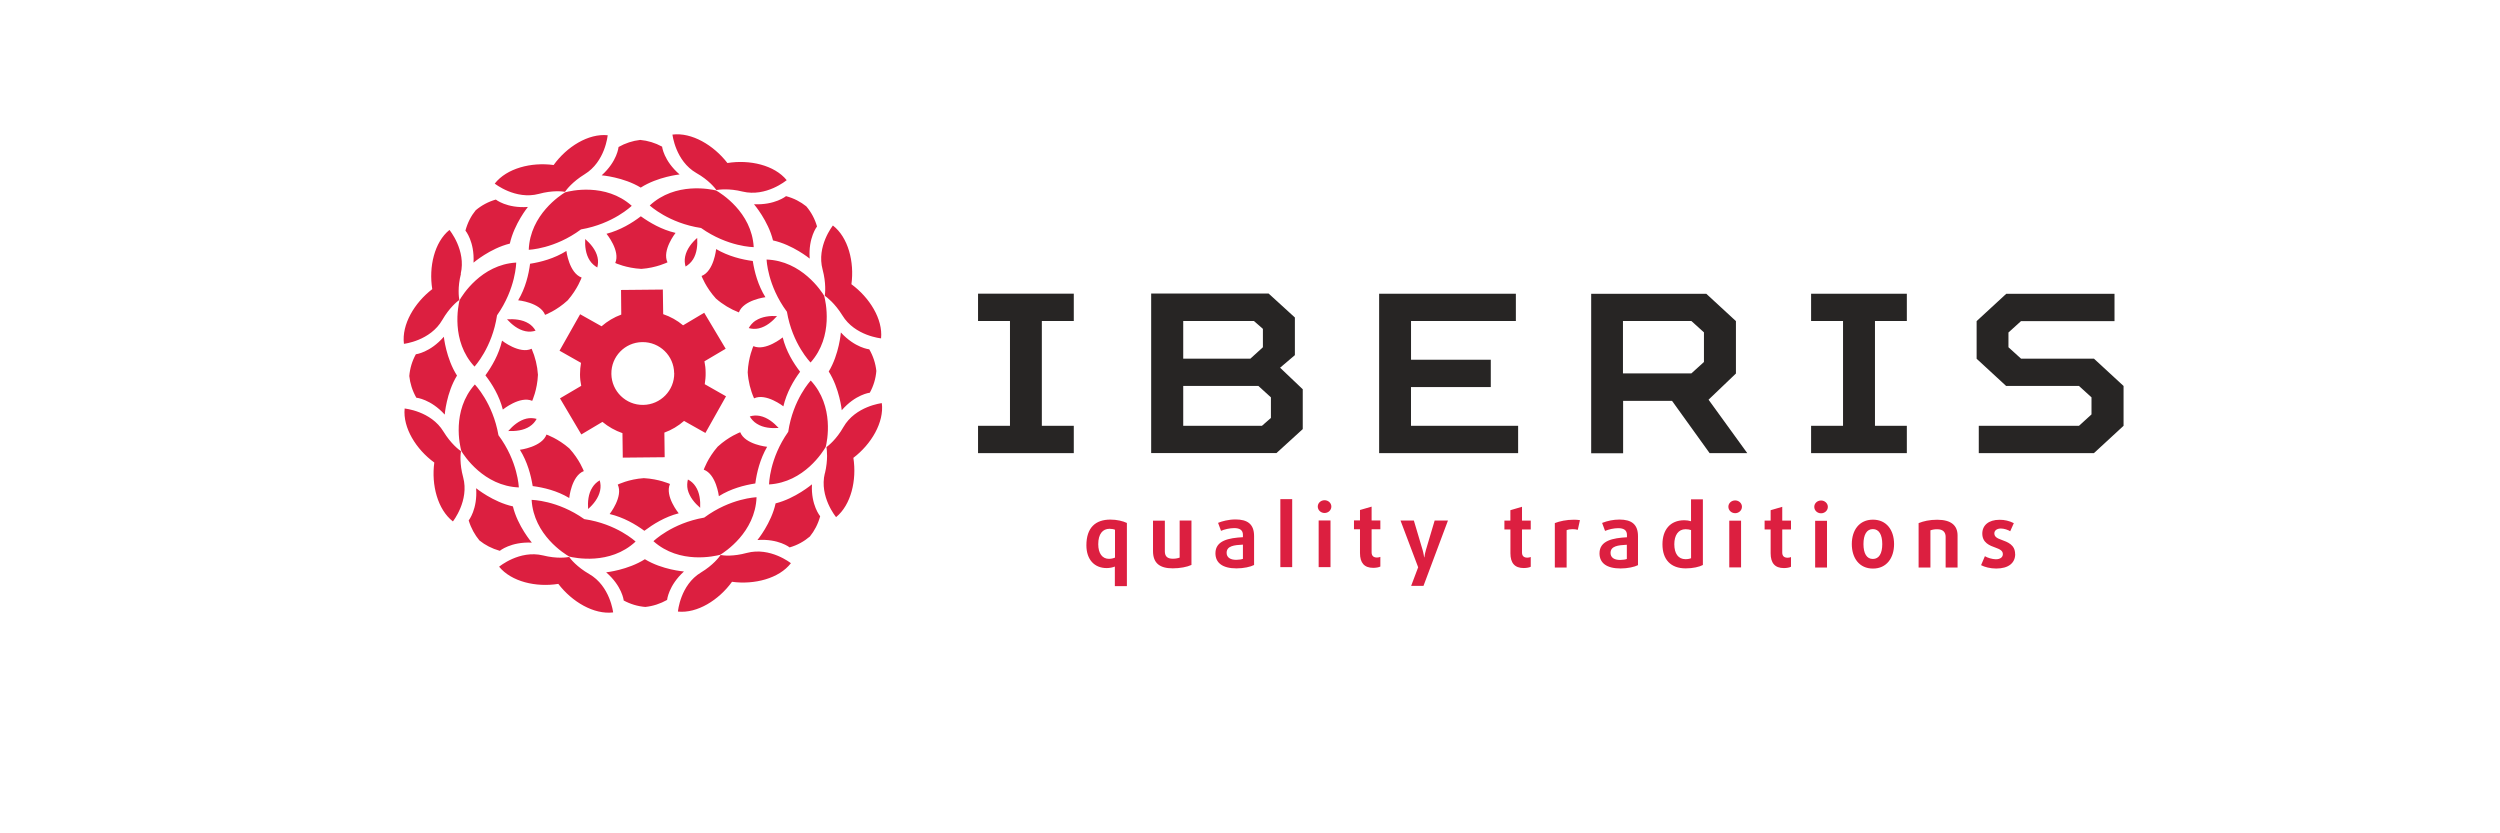
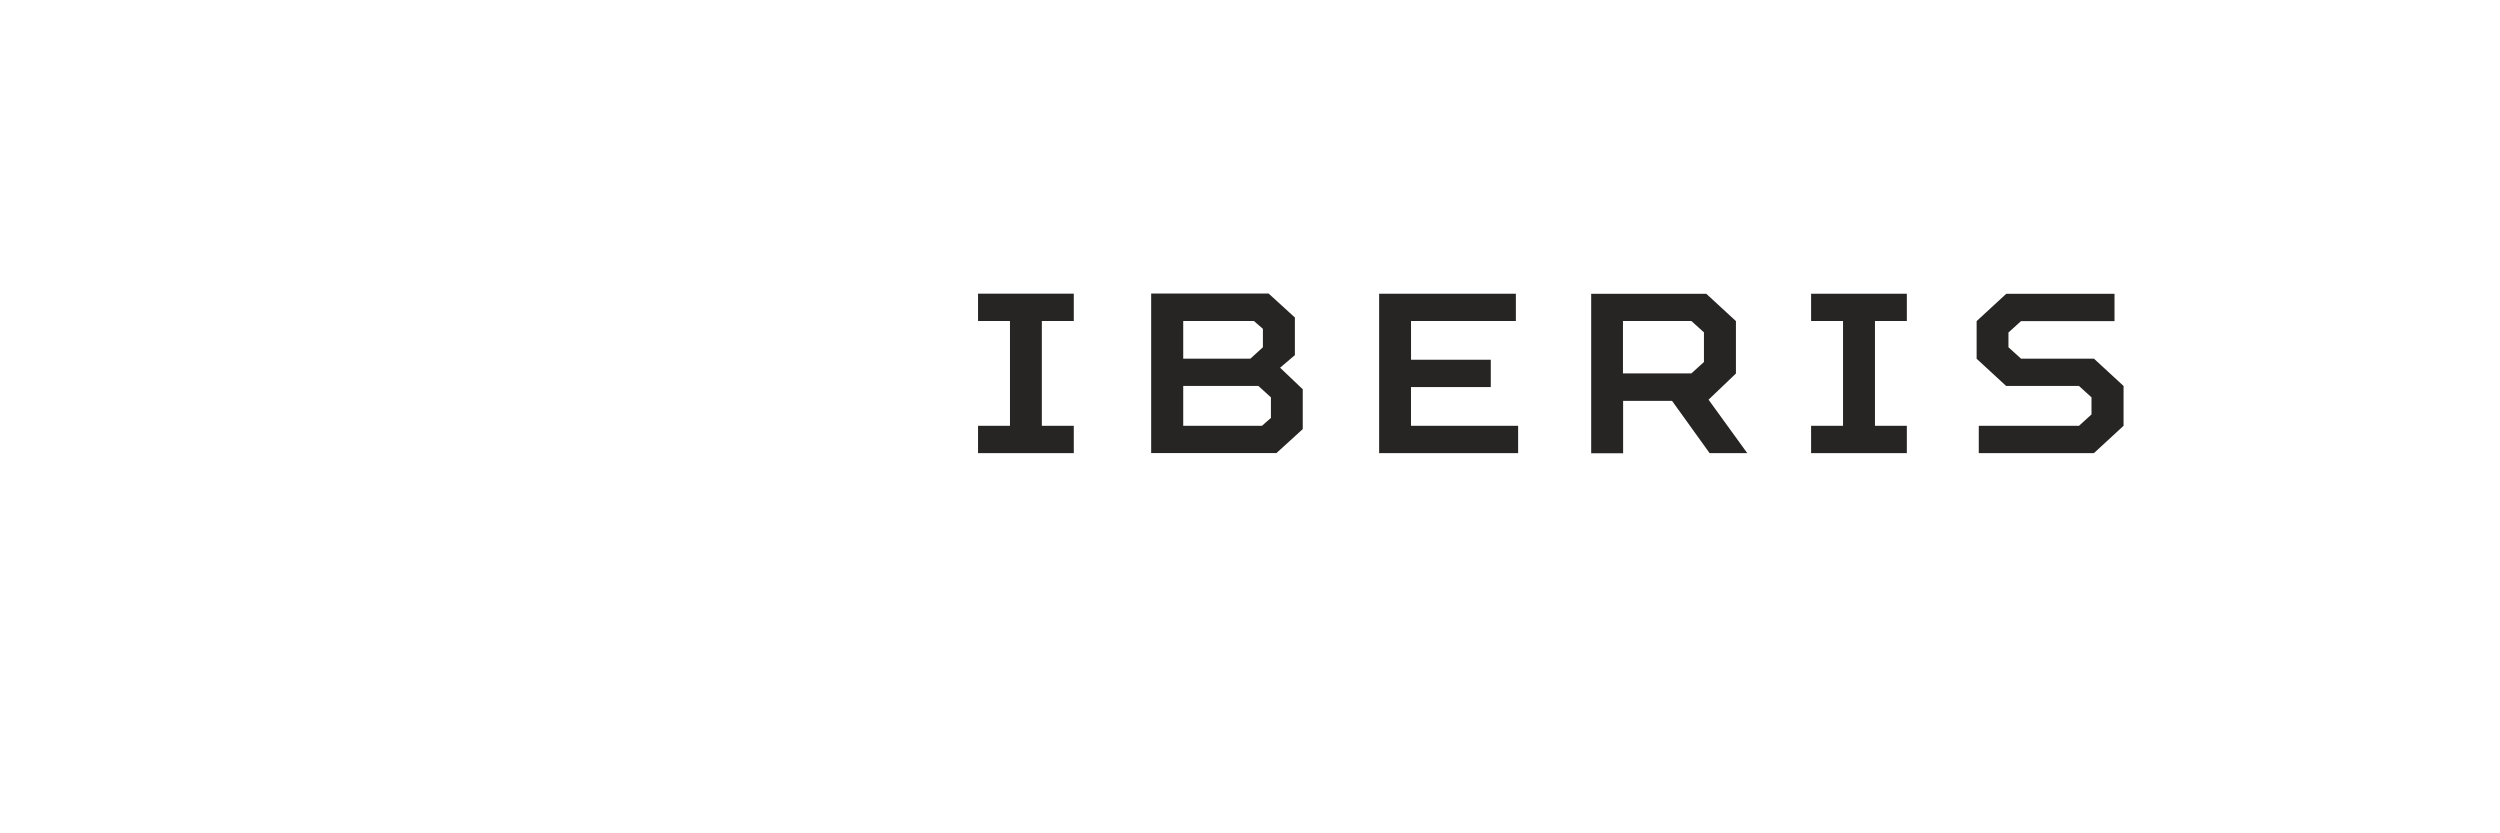
<svg xmlns="http://www.w3.org/2000/svg" width="231" height="77" viewBox="0 0 231 77" fill="none">
  <path d="M116.59 39.343H109.33V35.663H116.278L117.433 36.715V38.617L116.593 39.354V39.343H116.59ZM185.354 35.663H192.1L193.255 36.715V38.291L192.1 39.343H182.839V41.868H193.479L196.217 39.343V35.663L193.479 33.138H186.743L185.581 32.086V30.722L186.743 29.67H195.381V27.145H185.379L182.64 29.67V33.148L185.379 35.674L185.358 35.663H185.354ZM176.192 41.872V39.346H173.247V29.663H176.192V27.138H167.345V29.663H170.296V39.346H167.345V41.872H176.192ZM157.445 30.711V33.449L156.283 34.501H149.962V29.66H156.283L157.445 30.711ZM154.49 37.03L157.97 41.872H161.449L157.87 36.931L160.4 34.512V29.67L157.661 27.145H147.025V41.883H149.976V37.041H154.508L154.497 37.03H154.49ZM127.432 27.131V41.868H140.275V39.343H130.376V35.766H137.749V33.24H130.379V29.663H140.066V27.138H127.424H127.435L127.432 27.131ZM116.692 30.396V32.086L115.537 33.138H109.33V29.66H115.863L116.703 30.396H116.692ZM118.28 33.977L119.647 32.815V29.337L117.22 27.123H106.368V41.861H117.947L120.374 39.648V35.968L118.269 33.966L118.28 33.977ZM99.218 41.872V39.343H96.266V29.66H99.218V27.134H90.371V29.66H93.322V39.343H90.371V41.868H99.218V41.872Z" fill="#272524" />
-   <path d="M81.41 31.267C81.591 29.479 80.336 27.488 78.671 26.263C78.955 24.212 78.377 21.927 76.96 20.837C76.96 20.837 75.422 22.756 76.01 24.91C76.343 26.164 76.244 27.084 76.212 27.325C76.403 27.467 77.144 28.023 77.831 29.135C78.987 31.044 81.431 31.267 81.431 31.267M74.816 23.897C74.674 21.956 75.493 20.925 75.493 20.925C75.298 20.242 74.962 19.608 74.501 19.066C73.984 18.651 73.36 18.318 72.63 18.124C72.63 18.124 71.61 18.963 69.668 18.871C69.668 18.871 70.983 20.404 71.425 22.214C73.257 22.618 74.813 23.893 74.813 23.893L74.816 23.897ZM72.694 16.65C71.56 15.255 69.268 14.73 67.213 15.063C65.941 13.416 63.918 12.212 62.135 12.435C62.135 12.435 62.408 14.872 64.339 15.984C65.48 16.629 66.051 17.358 66.199 17.56C66.433 17.521 67.354 17.387 68.616 17.702C70.791 18.226 72.669 16.661 72.669 16.661M61.168 13.544C60.548 13.204 59.861 12.995 59.156 12.928C58.451 13.009 57.77 13.232 57.154 13.583C57.154 13.583 57.044 14.897 55.595 16.2C55.595 16.2 57.607 16.363 59.205 17.334C60.782 16.324 62.794 16.119 62.794 16.119C61.317 14.847 61.175 13.54 61.175 13.54M56.151 12.496C54.373 12.315 52.371 13.558 51.155 15.248C49.093 14.964 46.819 15.549 45.713 16.965C45.713 16.965 47.637 18.492 49.788 17.915C51.053 17.571 51.97 17.681 52.204 17.723C52.335 17.532 52.892 16.795 54.015 16.105C55.928 14.943 56.148 12.506 56.148 12.506M45.816 18.439C45.132 18.634 44.498 18.97 43.956 19.427C43.531 19.944 43.208 20.567 43.006 21.308C43.006 21.308 43.856 22.317 43.754 24.269C43.754 24.269 45.288 22.955 47.109 22.508C47.513 20.677 48.778 19.122 48.778 19.122C46.836 19.264 45.805 18.435 45.805 18.435M42.57 25.299C43.088 23.125 41.529 21.247 41.529 21.247C40.133 22.377 39.608 24.672 39.941 26.716C38.304 27.97 37.1 29.982 37.323 31.77C37.323 31.77 39.761 31.498 40.873 29.557C41.529 28.423 42.248 27.849 42.439 27.718C42.4 27.474 42.266 26.557 42.592 25.292M41.093 38.312C41.093 38.312 41.245 36.3 42.227 34.703C41.217 33.127 41.011 31.115 41.011 31.115C39.739 32.581 38.425 32.734 38.425 32.734C38.081 33.354 37.876 34.041 37.819 34.745C37.89 35.415 38.092 36.081 38.468 36.747C38.468 36.747 39.793 36.871 41.096 38.312H41.093ZM37.39 37.745C37.21 39.523 38.453 41.525 40.129 42.739C39.846 44.801 40.434 47.078 41.848 48.18C41.848 48.18 43.375 46.257 42.797 44.103C42.453 42.842 42.553 41.928 42.595 41.688C42.393 41.556 41.667 41 40.976 39.878C39.821 37.969 37.373 37.745 37.373 37.745M43.995 45.116C44.136 47.046 43.307 48.088 43.307 48.088C43.531 48.817 43.874 49.423 44.299 49.937C44.824 50.362 45.44 50.684 46.181 50.896C46.181 50.896 47.201 50.046 49.143 50.138C49.143 50.138 47.828 48.601 47.393 46.791C45.561 46.388 43.995 45.112 43.995 45.112V45.116ZM46.117 52.363C47.251 53.748 49.536 54.282 51.588 53.95C52.852 55.607 54.876 56.801 56.654 56.588C56.654 56.588 56.381 54.151 54.44 53.039C53.306 52.384 52.732 51.665 52.59 51.463C52.349 51.513 51.439 51.637 50.174 51.321C47.998 50.797 46.121 52.363 46.121 52.363H46.117ZM57.614 55.476C58.234 55.816 58.922 56.025 59.627 56.082C60.336 56.007 61.019 55.784 61.639 55.434C61.639 55.434 61.763 54.109 63.198 52.805C63.198 52.805 61.186 52.653 59.588 51.672C58.011 52.671 56.009 52.883 56.009 52.883C57.476 54.148 57.629 55.462 57.629 55.462M62.642 56.51C64.424 56.691 66.415 55.448 67.638 53.758C69.7 54.042 71.985 53.454 73.08 52.04C73.08 52.04 71.167 50.514 69.002 51.091C67.741 51.435 66.819 51.336 66.586 51.282C66.444 51.484 65.888 52.225 64.764 52.901C62.855 54.052 62.642 56.5 62.642 56.5M72.984 50.574C73.665 50.376 74.295 50.032 74.834 49.572C75.249 49.055 75.582 48.438 75.784 47.702C75.784 47.702 74.922 46.682 75.025 44.751C75.025 44.751 73.488 46.055 71.666 46.512C71.273 48.332 69.987 49.898 69.987 49.898C71.939 49.756 72.97 50.585 72.97 50.585M74.915 35.16C74.915 35.16 73.278 36.888 72.832 39.899C71.082 42.378 71.061 44.762 71.061 44.762C74.306 44.571 76.067 41.698 76.297 41.294C76.418 40.83 77.126 37.544 74.912 35.16H74.915ZM70.834 23.985C70.834 23.985 70.905 26.373 72.712 28.806C73.218 31.799 74.898 33.495 74.898 33.495C77.063 31.069 76.272 27.782 76.152 27.329C75.911 26.925 74.079 24.095 70.834 23.982V23.985ZM69.82 29.617C69.537 29.808 69.324 30.063 69.183 30.315C69.477 30.396 69.789 30.414 70.111 30.343C70.809 30.184 71.376 29.688 71.801 29.203C71.153 29.171 70.405 29.241 69.817 29.628M70.731 27.474C70.033 26.351 69.711 25.119 69.558 24.116C68.556 23.985 67.305 23.681 66.171 23.015C66.171 23.015 65.969 25.058 64.825 25.501C64.825 25.501 65.211 26.553 66.15 27.584C66.777 28.133 67.496 28.565 68.272 28.866C68.697 27.715 70.728 27.46 70.728 27.46M60.034 18.984C60.034 18.984 61.774 20.613 64.779 21.067C67.255 22.824 69.643 22.834 69.643 22.834C69.463 19.59 66.579 17.833 66.164 17.599C65.71 17.49 62.412 16.771 60.027 18.995M59.216 19.983C58.419 20.599 57.313 21.269 56.041 21.602C56.041 21.602 57.345 23.181 56.849 24.301C56.849 24.301 57.87 24.775 59.266 24.846C60.651 24.747 61.675 24.24 61.675 24.24C61.147 23.128 62.422 21.52 62.422 21.52C61.14 21.226 60.034 20.571 59.216 19.987V19.983ZM48.859 23.079C48.859 23.079 51.248 23.008 53.682 21.198C56.675 20.681 58.373 19.016 58.373 19.016C55.946 16.852 52.658 17.642 52.215 17.773C51.811 18.017 48.976 19.834 48.856 23.089M48.98 24.361C48.849 25.37 48.555 26.617 47.878 27.747C47.878 27.747 49.922 27.949 50.365 29.093C50.365 29.093 51.417 28.707 52.449 27.757C53.37 26.706 53.742 25.646 53.742 25.646C52.58 25.221 52.335 23.188 52.335 23.188C51.223 23.886 49.968 24.219 48.976 24.371M48.849 29.89C48.254 29.514 47.485 29.465 46.847 29.504C47.283 29.978 47.86 30.463 48.558 30.605C48.891 30.676 49.207 30.644 49.486 30.555C49.331 30.279 49.107 30.046 48.838 29.879M43.842 33.874C43.842 33.874 45.479 32.135 45.926 29.135C47.676 26.649 47.697 24.262 47.697 24.262C44.452 24.446 42.691 27.325 42.461 27.74C42.351 28.204 41.632 31.501 43.846 33.874H43.842ZM47.938 45.035C47.938 45.035 47.867 42.647 46.057 40.214C45.539 37.221 43.874 35.525 43.874 35.525C41.709 37.951 42.499 41.227 42.631 41.681C42.872 42.084 44.693 44.914 47.949 45.038M49.171 37.048C49.171 37.048 49.646 36.028 49.706 34.632C49.653 33.803 49.455 32.985 49.122 32.224C48.009 32.751 46.39 31.476 46.39 31.476C46.096 32.762 45.44 33.864 44.852 34.682C45.469 35.479 46.145 36.584 46.461 37.845C46.461 37.845 48.048 36.552 49.171 37.037M48.959 39.392C49.224 39.219 49.437 38.985 49.586 38.705C49.285 38.62 48.962 38.61 48.657 38.677C47.97 38.836 47.393 39.332 46.96 39.828C47.609 39.849 48.367 39.789 48.962 39.392H48.959ZM48.037 41.556C48.735 42.669 49.058 43.912 49.221 44.914C50.224 45.045 51.478 45.339 52.597 46.016C52.597 46.016 52.799 43.972 53.944 43.529C53.944 43.529 53.55 42.467 52.608 41.436C51.556 40.515 50.496 40.154 50.496 40.154C50.071 41.305 48.037 41.56 48.037 41.56V41.556ZM58.727 50.039C58.727 50.039 56.987 48.403 53.986 47.967C51.51 46.211 49.122 46.189 49.122 46.189C49.313 49.434 52.186 51.194 52.601 51.428C53.054 51.538 56.353 52.257 58.727 50.043V50.039ZM59.538 49.047C60.346 48.442 61.43 47.755 62.713 47.429C62.713 47.429 61.409 45.842 61.905 44.719C61.905 44.719 60.885 44.255 59.489 44.181C58.093 44.273 57.079 44.776 57.079 44.776C57.607 45.878 56.332 47.496 56.332 47.496C57.618 47.801 58.72 48.445 59.538 49.044V49.047ZM69.902 45.945C69.902 45.945 67.514 46.016 65.069 47.826C62.075 48.343 60.378 50.007 60.378 50.007C62.805 52.172 66.082 51.382 66.547 51.261C66.951 51.017 69.781 49.2 69.906 45.945H69.902ZM63.563 44.305C63.492 44.588 63.471 44.911 63.542 45.233C63.705 45.92 64.198 46.497 64.697 46.922C64.725 46.274 64.658 45.516 64.261 44.932C64.088 44.666 63.847 44.45 63.563 44.305ZM54.734 45.042C54.348 45.63 54.298 46.395 54.341 47.032C54.826 46.607 55.311 46.012 55.453 45.314C55.517 45.006 55.503 44.688 55.414 44.386C55.138 44.542 54.904 44.765 54.737 45.035M55.191 24.715C55.262 24.421 55.29 24.099 55.212 23.773C55.06 23.086 54.553 22.508 54.071 22.083C54.039 22.732 54.11 23.489 54.504 24.084C54.695 24.368 54.939 24.57 55.202 24.722M64.028 23.985C64.403 23.39 64.463 22.622 64.421 21.984C63.935 22.409 63.45 23.004 63.308 23.702C63.237 24.035 63.269 24.35 63.347 24.63C63.599 24.478 63.85 24.265 64.024 23.982L64.028 23.985ZM67.092 36.623L65.119 35.5C65.168 35.156 65.211 34.813 65.2 34.448C65.2 34.073 65.161 33.729 65.09 33.385L67.053 32.224L65.069 28.898L63.117 30.06C62.575 29.603 61.948 29.256 61.278 29.029L61.246 26.755L57.384 26.794L57.405 29.068C56.736 29.312 56.119 29.681 55.584 30.148L53.604 29.036L51.701 32.404L53.685 33.527C53.625 33.871 53.593 34.225 53.593 34.59C53.593 34.955 53.632 35.305 53.706 35.652L51.743 36.807L53.714 40.143L55.666 38.982C56.211 39.435 56.839 39.789 57.515 40.023L57.544 42.286L61.416 42.247L61.388 39.973C62.057 39.729 62.674 39.361 63.206 38.893L65.179 40.005L67.078 36.63H67.089L67.092 36.623ZM62.298 34.48C62.32 36.077 61.037 37.391 59.439 37.413C59.436 37.413 59.428 37.413 59.425 37.413C57.827 37.434 56.513 36.152 56.491 34.554C56.491 34.551 56.491 34.547 56.491 34.544C56.467 32.95 57.738 31.636 59.329 31.611C59.336 31.611 59.343 31.611 59.351 31.611C60.956 31.59 62.274 32.875 62.291 34.476C62.291 34.476 62.291 34.476 62.291 34.48H62.298ZM69.792 44.67C69.923 43.667 70.228 42.414 70.883 41.284C70.883 41.284 68.85 41.082 68.396 39.938C68.396 39.938 67.344 40.324 66.313 41.273C65.392 42.325 65.027 43.398 65.027 43.398C66.182 43.813 66.423 45.846 66.423 45.846C67.535 45.148 68.789 44.826 69.781 44.673M72.382 37.554C72.676 36.279 73.325 35.16 73.93 34.349C73.314 33.552 72.637 32.458 72.322 31.175C72.322 31.175 70.735 32.479 69.611 31.983C69.611 31.983 69.147 33.003 69.087 34.398C69.14 35.231 69.339 36.045 69.675 36.807C70.788 36.29 72.396 37.554 72.396 37.554M71.936 39.534C71.5 39.059 70.915 38.574 70.217 38.433C69.906 38.369 69.579 38.383 69.278 38.482C69.431 38.734 69.643 38.978 69.927 39.152C70.522 39.538 71.28 39.587 71.929 39.545M80.368 36.29C80.712 35.67 80.918 34.983 80.974 34.278C80.9 33.573 80.677 32.89 80.319 32.277C80.319 32.277 79.004 32.153 77.697 30.718C77.697 30.718 77.544 32.73 76.574 34.328C77.573 35.893 77.778 37.905 77.778 37.905C79.05 36.438 80.365 36.286 80.365 36.286L80.368 36.29ZM76.212 43.738C75.688 45.902 77.254 47.783 77.254 47.783C78.639 46.65 79.174 44.365 78.852 42.304C80.503 41.05 81.704 39.028 81.481 37.25C81.481 37.25 79.043 37.522 77.931 39.463C77.286 40.597 76.556 41.17 76.365 41.312C76.403 41.556 76.524 42.467 76.223 43.738" fill="#DC1F40" />
-   <path d="M123.017 46.806C123.017 46.48 122.733 46.221 122.39 46.221C122.046 46.221 121.762 46.473 121.762 46.806C121.762 47.139 122.046 47.401 122.39 47.401C122.733 47.401 123.017 47.139 123.017 46.806Z" fill="#DC1F40" />
-   <path d="M186.197 51.201C186.197 50.323 185.499 50.089 184.932 49.877C184.557 49.745 184.277 49.611 184.277 49.282C184.277 49.03 184.5 48.835 184.883 48.835C185.177 48.835 185.56 48.966 185.744 49.087L186.077 48.339C185.666 48.13 185.212 48.021 184.752 48.028C183.742 48.028 183.164 48.545 183.164 49.303C183.164 50.153 183.852 50.415 184.397 50.606C184.78 50.748 185.064 50.879 185.064 51.201C185.064 51.495 184.812 51.676 184.415 51.676C184.103 51.676 183.618 51.534 183.405 51.392L183.051 52.221C183.374 52.395 183.909 52.533 184.447 52.533C185.599 52.533 186.204 52.009 186.204 51.198M180.879 52.444V49.48C180.879 48.552 180.284 48.024 178.998 48.024C178.279 48.024 177.733 48.155 177.279 48.336V52.441H178.371V49.002C178.58 48.931 178.799 48.895 179.019 48.903C179.515 48.903 179.777 49.165 179.777 49.6V52.441H180.879V52.444ZM173.921 50.273C173.921 51.141 173.626 51.648 173.052 51.648C172.478 51.648 172.184 51.13 172.184 50.273C172.184 49.416 172.478 48.888 173.052 48.888C173.626 48.888 173.921 49.413 173.921 50.273ZM175.012 50.273C175.012 48.98 174.314 48.017 173.06 48.017C171.805 48.017 171.107 48.977 171.107 50.273C171.107 51.57 171.805 52.536 173.06 52.536C174.314 52.536 175.012 51.566 175.012 50.273ZM168.815 48.12H167.72V52.437H168.815V48.12ZM168.893 46.834C168.893 46.508 168.609 46.246 168.266 46.246C167.922 46.246 167.639 46.498 167.639 46.834C167.639 47.171 167.922 47.429 168.266 47.429C168.609 47.429 168.893 47.167 168.893 46.834ZM165.488 52.384V51.474C165.389 51.513 165.282 51.534 165.176 51.534C164.893 51.534 164.68 51.41 164.68 51.059V48.924H165.488V48.106H164.68V46.831L163.607 47.142V48.102H163.05V48.92H163.607V51.123C163.607 52.023 164 52.49 164.829 52.49C165.091 52.49 165.353 52.441 165.484 52.37M160.875 48.109H159.784V52.427H160.875V48.109ZM160.956 46.824C160.956 46.501 160.673 46.239 160.329 46.239C159.985 46.239 159.702 46.49 159.702 46.824C159.702 47.156 159.985 47.419 160.329 47.419C160.673 47.419 160.956 47.156 160.956 46.824ZM156.255 51.577C156.162 51.626 155.943 51.669 155.748 51.669C155.071 51.669 154.706 51.152 154.706 50.284C154.706 49.466 155.071 48.899 155.748 48.899C155.939 48.899 156.162 48.938 156.255 48.98V51.587V51.577ZM157.346 52.211V46.14H156.251V48.162C156.053 48.102 155.844 48.07 155.635 48.07C154.309 48.07 153.611 48.97 153.611 50.294C153.611 51.701 154.37 52.519 155.766 52.519C156.421 52.519 157.031 52.377 157.342 52.207M150.32 51.648C150.21 51.697 149.934 51.74 149.703 51.74C149.136 51.74 148.814 51.506 148.814 51.091C148.814 50.447 149.523 50.376 150.32 50.334V51.648ZM151.351 52.204V49.544C151.351 48.431 150.734 48.007 149.633 48.007C149.087 48.01 148.545 48.116 148.035 48.318L148.307 49.055C148.694 48.899 149.105 48.81 149.523 48.803C150.019 48.803 150.33 48.977 150.33 49.42V49.643C149.027 49.714 147.794 49.947 147.794 51.13C147.794 52.012 148.438 52.526 149.746 52.526C150.394 52.526 151.039 52.384 151.365 52.214M145.98 48.06C145.795 48.031 145.611 48.021 145.423 48.021C144.725 48.021 144.109 48.162 143.666 48.332V52.437H144.757V48.988C144.899 48.927 145.101 48.895 145.303 48.895C145.476 48.895 145.657 48.917 145.788 48.956L145.99 48.045L145.98 48.056V48.06ZM141.441 52.377V51.467C141.342 51.506 141.235 51.523 141.129 51.527C140.846 51.527 140.633 51.407 140.633 51.053V48.92H141.441V48.102H140.633V46.827L139.559 47.142V48.102H139.007V48.92H139.563V51.123C139.563 52.023 139.96 52.487 140.789 52.487C141.051 52.487 141.313 52.437 141.444 52.367M133.784 48.099H132.562L131.754 50.819C131.69 51.042 131.641 51.269 131.612 51.495H131.591C131.591 51.495 131.541 51.13 131.449 50.819L130.641 48.099H129.408L131.038 52.416L130.39 54.134H131.531L133.795 48.088L133.784 48.099ZM127.545 52.367V51.456C127.446 51.495 127.339 51.516 127.233 51.516C126.95 51.516 126.737 51.392 126.737 51.038V48.906H127.545V48.088H126.737V46.813L125.663 47.124V48.084H125.107V48.903H125.663V51.106C125.663 52.005 126.057 52.469 126.886 52.469C127.148 52.469 127.41 52.42 127.541 52.349M122.935 48.088H121.844V52.406H122.939V48.088H122.935ZM119.396 46.119H118.304V52.406H119.399V46.119H119.396ZM114.846 51.637C114.736 51.686 114.46 51.729 114.23 51.729C113.666 51.729 113.34 51.495 113.34 51.081C113.34 50.433 114.049 50.365 114.846 50.323V51.637ZM115.877 52.193V49.533C115.877 48.421 115.261 47.996 114.159 47.996C113.532 47.996 112.915 48.159 112.55 48.311L112.823 49.048C113.128 48.917 113.62 48.796 114.038 48.796C114.534 48.796 114.846 48.97 114.846 49.413V49.636C113.542 49.707 112.306 49.94 112.306 51.123C112.306 52.002 112.954 52.519 114.258 52.519C114.903 52.519 115.551 52.377 115.874 52.207M110.091 52.204V48.099H109V51.523C108.795 51.594 108.582 51.63 108.362 51.626C107.877 51.626 107.632 51.414 107.632 50.95V48.109H106.538V50.918C106.538 52.041 107.165 52.515 108.359 52.515C109.036 52.515 109.705 52.384 110.077 52.204M103.023 51.523C102.892 51.584 102.669 51.637 102.467 51.637C101.85 51.637 101.478 51.13 101.478 50.284C101.478 49.335 101.893 48.86 102.52 48.86C102.722 48.86 102.924 48.899 103.026 48.949V51.527L103.023 51.523ZM104.125 54.145V48.322C103.771 48.148 103.204 48.01 102.598 48.01C101.223 48.01 100.383 48.757 100.383 50.387C100.383 51.711 101.131 52.49 102.254 52.49C102.506 52.49 102.821 52.437 103.012 52.349V54.159H104.114L104.125 54.148V54.145Z" fill="#DC1F40" />
</svg>